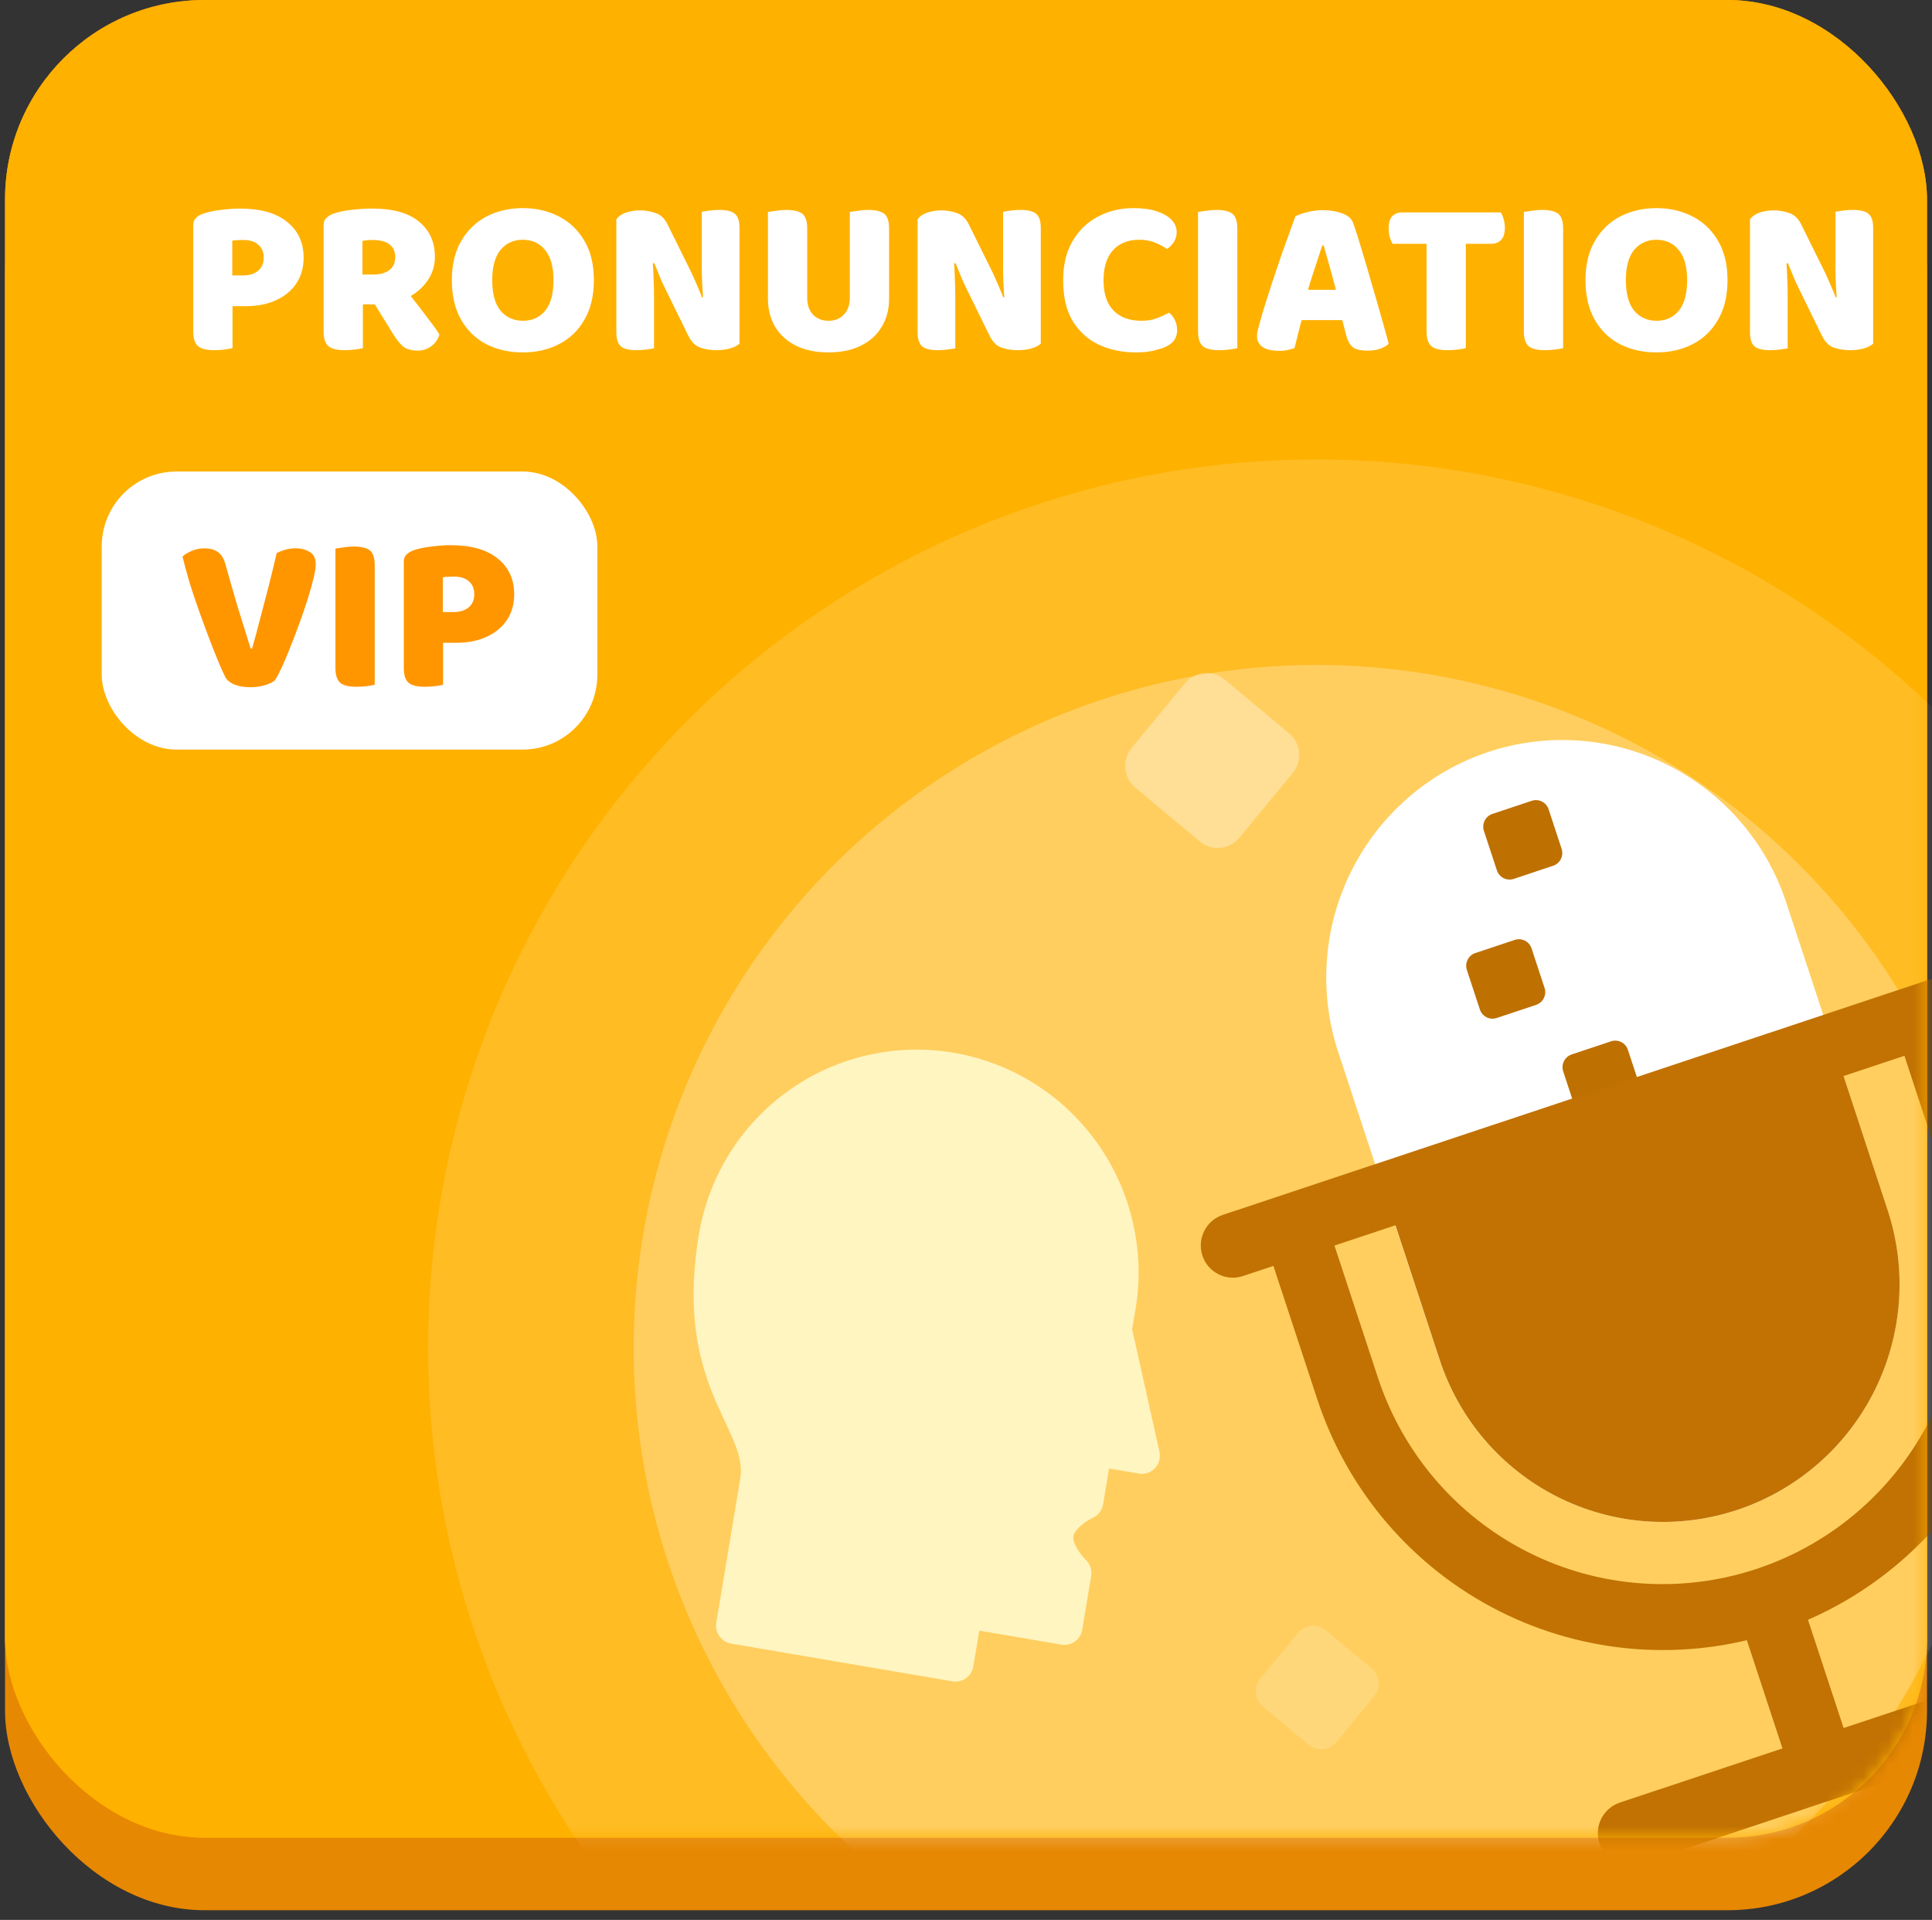
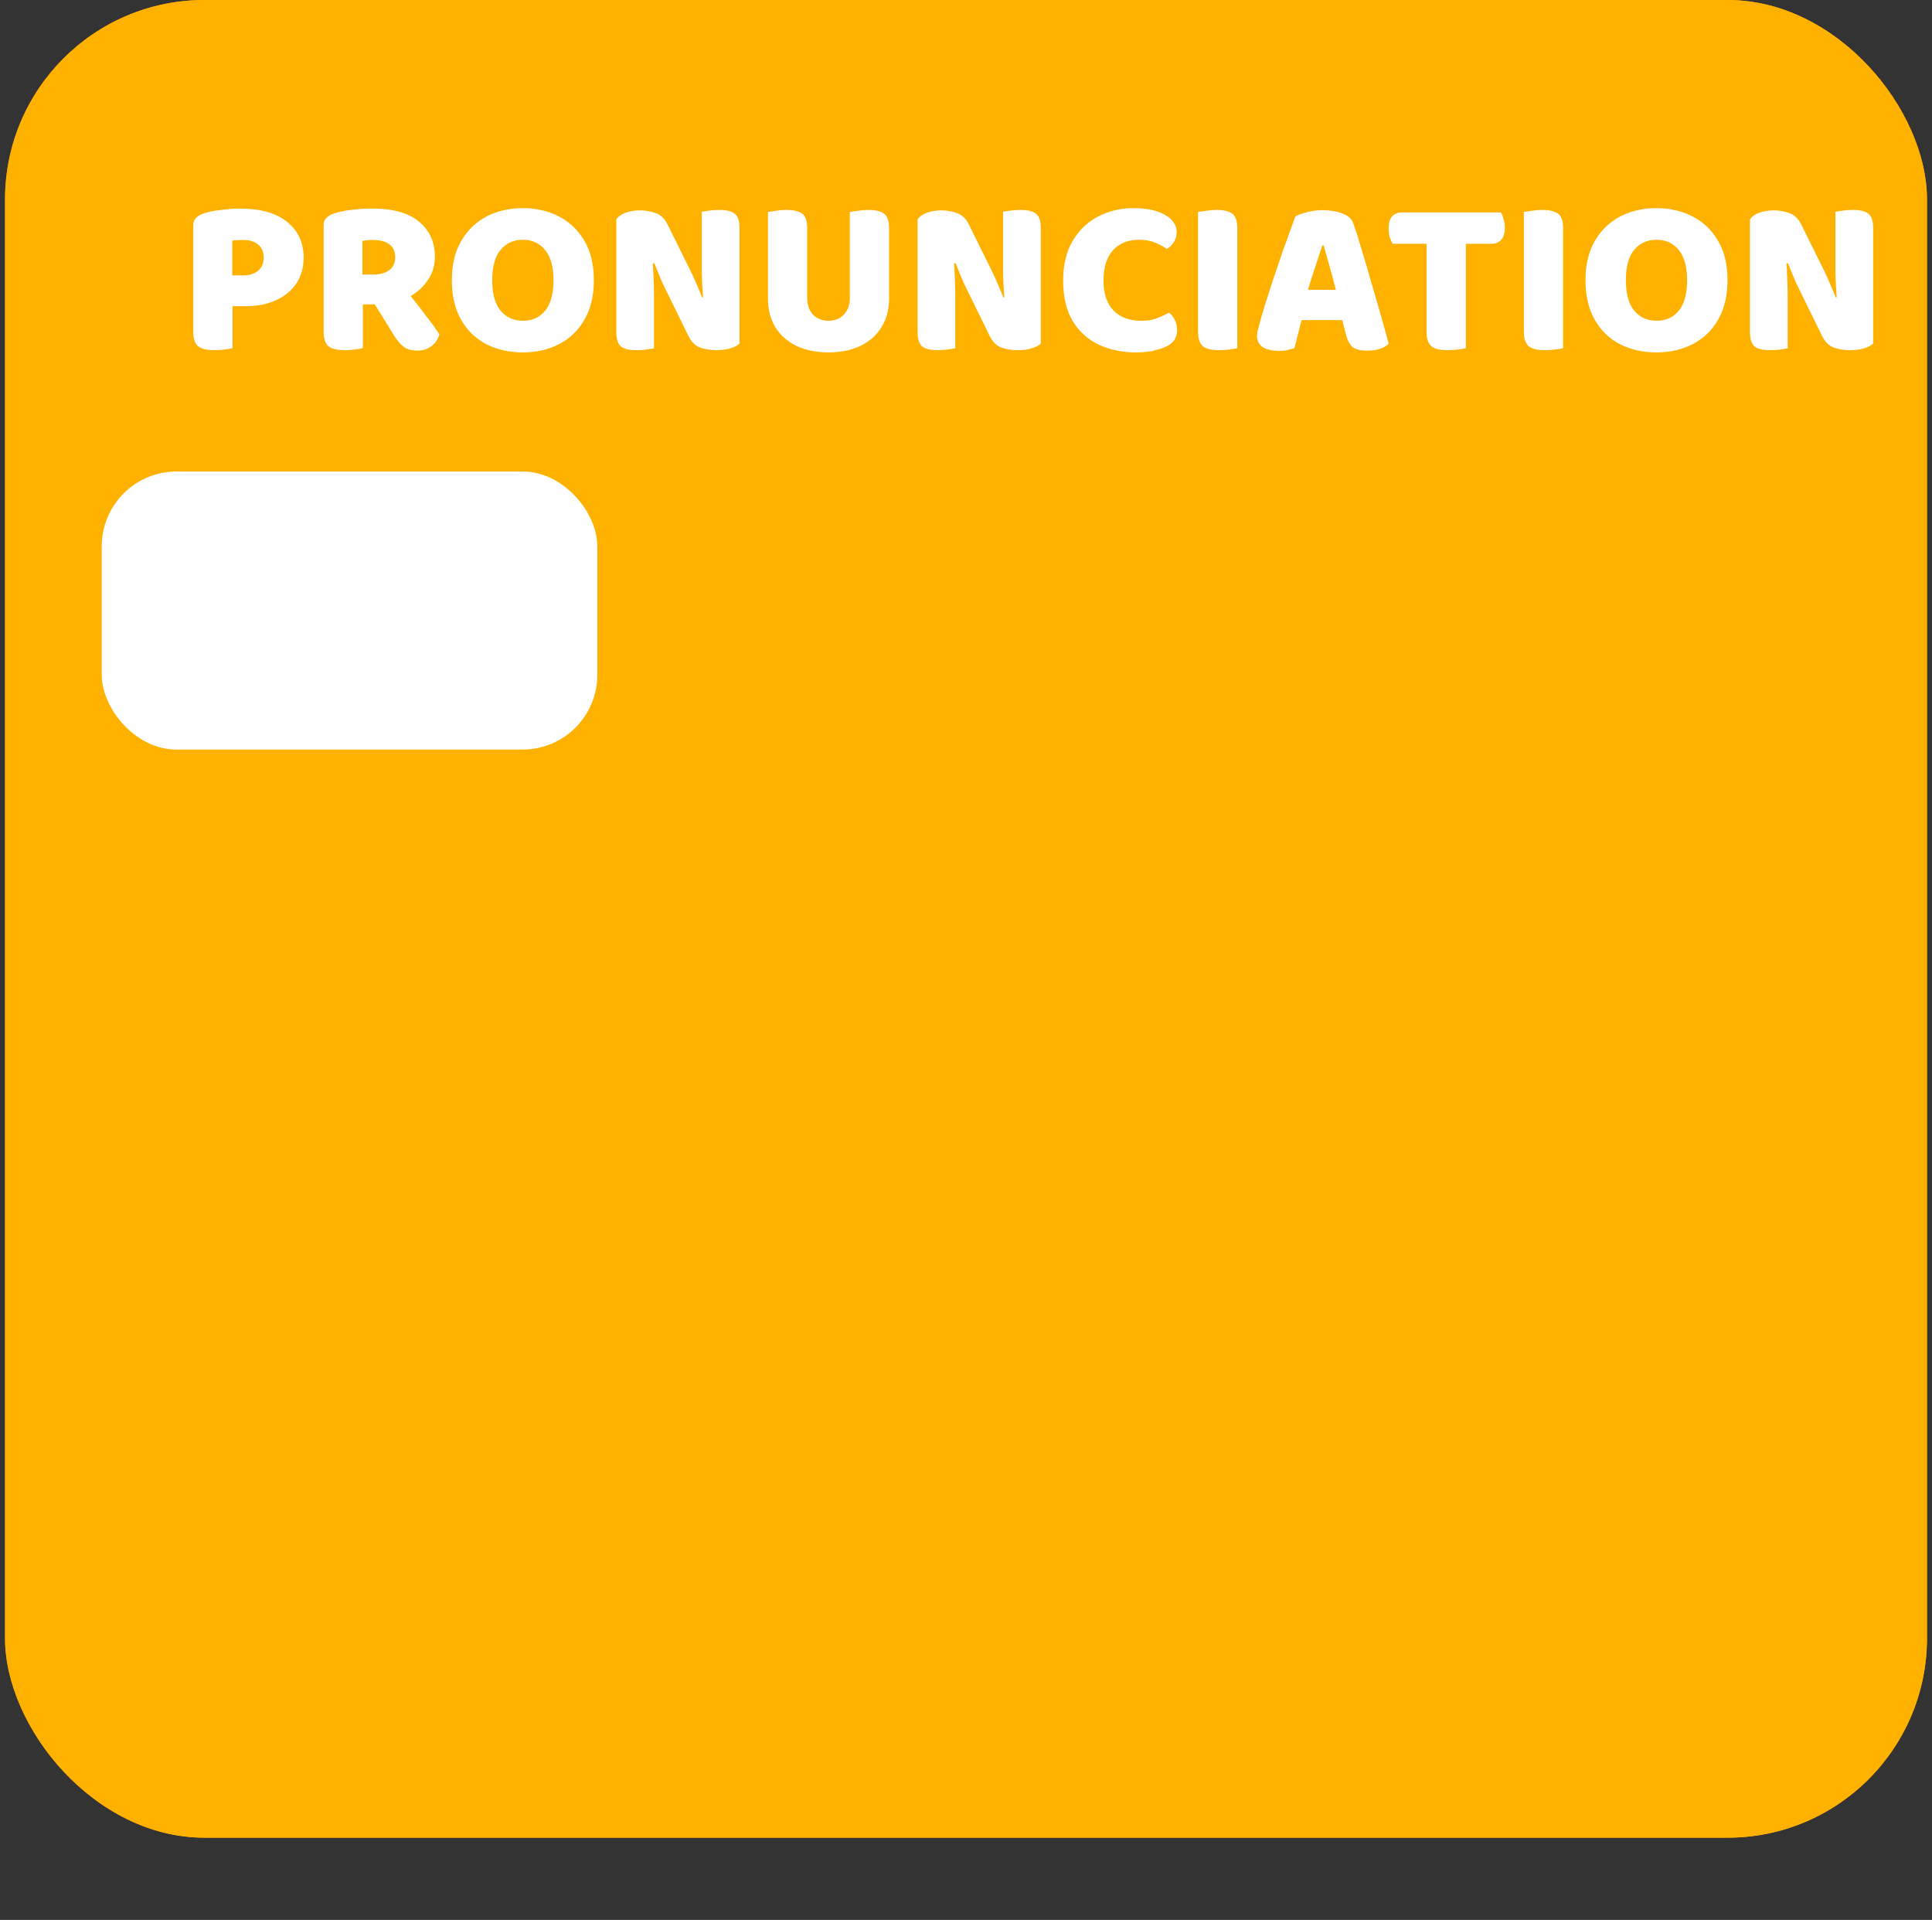
<svg xmlns="http://www.w3.org/2000/svg" width="155" height="154" viewBox="0 0 155 154" fill="none">
  <rect x="0" y="0" width="155" height="154" fill="#333333" stroke="none" />
-   <rect x="0.404" y="5.818" width="154.194" height="147.405" rx="16" fill="#E78802" />
  <rect x="0.404" width="154.194" height="147.405" rx="16" fill="#FF9600" />
  <rect x="0.404" width="154.194" height="147.405" rx="16" fill="#FFB100" />
  <mask id="mask0_5841_2071" style="mask-type:alpha" maskUnits="userSpaceOnUse" x="0" y="23" width="155" height="125">
-     <rect x="0.404" y="23.275" width="154.194" height="124.131" rx="16" fill="#FF9600" />
-   </mask>
+     </mask>
  <g mask="url(#mask0_5841_2071)">
    <circle cx="105.626" cy="108.129" r="71.278" fill="white" fill-opacity="0.14" />
-     <circle cx="105.628" cy="108.129" r="54.792" fill="white" fill-opacity="0.27" />
    <path d="M119.384 60.322C114.621 61.916 110.68 65.343 108.424 69.849C106.169 74.355 105.783 79.573 107.353 84.358L115.453 108.965C116.223 111.347 117.455 113.552 119.077 115.453C120.699 117.354 122.679 118.914 124.904 120.043C127.13 121.172 129.556 121.848 132.043 122.032C134.53 122.215 137.03 121.904 139.398 121.114C141.767 120.324 143.957 119.073 145.843 117.431C147.73 115.789 149.275 113.789 150.39 111.546C151.505 109.304 152.169 106.862 152.342 104.363C152.515 101.863 152.195 99.354 151.4 96.981L143.299 72.374C141.718 67.592 138.313 63.637 133.829 61.377C129.346 59.118 124.151 58.738 119.384 60.322Z" fill="white" />
    <path d="M113.587 103.248L115.472 108.984C116.241 111.363 117.47 113.566 119.09 115.464C120.71 117.363 122.689 118.92 124.912 120.046C127.136 121.173 129.561 121.847 132.047 122.029C134.533 122.21 137.032 121.897 139.4 121.107C141.768 120.316 143.958 119.064 145.845 117.422C147.732 115.78 149.278 113.781 150.394 111.539C151.51 109.298 152.175 106.858 152.35 104.36C152.525 101.863 152.206 99.356 151.413 96.985L147.372 84.695L111.432 96.693L113.587 103.248Z" fill="#C17202" />
    <path d="M122.888 64.234L119.732 65.286C119.17 65.473 118.865 66.082 119.051 66.647L120.094 69.815C120.28 70.379 120.886 70.685 121.448 70.497L124.603 69.445C125.165 69.258 125.47 68.649 125.284 68.085L124.241 64.916C124.056 64.352 123.45 64.046 122.888 64.234Z" fill="#BE7000" />
    <path d="M121.521 75.393L118.365 76.445C117.803 76.632 117.498 77.242 117.684 77.806L118.727 80.974C118.913 81.538 119.519 81.844 120.08 81.656L123.236 80.604C123.798 80.417 124.103 79.808 123.917 79.244L122.874 76.075C122.688 75.511 122.082 75.206 121.521 75.393Z" fill="#BE7000" />
-     <path d="M129.249 83.527L126.093 84.579C125.532 84.766 125.227 85.375 125.412 85.939L126.455 89.108C126.641 89.672 127.247 89.978 127.809 89.79L130.964 88.738C131.526 88.551 131.831 87.942 131.646 87.377L130.603 84.209C130.417 83.645 129.811 83.339 129.249 83.527Z" fill="#BE7000" />
+     <path d="M129.249 83.527L126.093 84.579C125.532 84.766 125.227 85.375 125.412 85.939L126.455 89.108C126.641 89.672 127.247 89.978 127.809 89.79L130.964 88.738L130.603 84.209C130.417 83.645 129.811 83.339 129.249 83.527Z" fill="#BE7000" />
    <path d="M144.286 127.606L139.381 129.241L143.811 142.696L148.716 141.061L144.286 127.606Z" fill="#C17202" />
    <path d="M145.461 139.426L129.959 144.589C129.31 144.805 128.773 145.271 128.465 145.884C128.158 146.497 128.106 147.208 128.32 147.858C128.535 148.509 128.998 149.048 129.609 149.355C130.22 149.662 130.928 149.714 131.577 149.497L162.584 139.17C163.233 138.954 163.77 138.488 164.078 137.874C164.385 137.261 164.437 136.551 164.223 135.9C164.008 135.249 163.545 134.711 162.934 134.404C162.323 134.096 161.616 134.045 160.966 134.261L145.461 139.426Z" fill="#C17202" />
    <path d="M151.985 82.251L156.303 95.367C158.272 101.446 157.763 108.063 154.889 113.772C152.014 119.482 147.007 123.818 140.963 125.834C134.919 127.849 128.329 127.379 122.636 124.526C116.943 121.673 112.61 116.67 110.583 110.611L106.266 97.495L101.367 99.128L105.685 112.244C108.118 119.636 113.376 125.75 120.302 129.241C127.229 132.732 135.256 133.315 142.618 130.86C149.979 128.406 156.073 123.115 159.558 116.153C163.044 109.19 163.635 101.126 161.201 93.734L156.884 80.618L151.985 82.251Z" fill="#C17202" />
    <path d="M158.485 77.345L98.106 97.448C96.754 97.898 96.02 99.361 96.467 100.715L96.467 100.716C96.913 102.07 98.371 102.803 99.723 102.353L160.102 82.251C161.454 81.801 162.188 80.338 161.742 78.984L161.741 78.983C161.295 77.629 159.837 76.895 158.485 77.345Z" fill="#C17202" />
    <path d="M90.831 106.64L91.103 105.005C91.879 100.343 90.777 95.558 88.04 91.702C85.303 87.846 81.156 85.235 76.51 84.444C71.864 83.653 67.1 84.746 63.267 87.483C59.433 90.22 56.844 94.377 56.068 99.039C54.777 106.799 56.74 110.989 58.173 114.044C59.02 115.853 59.631 117.157 59.381 118.664L57.468 130.159C57.405 130.54 57.495 130.931 57.719 131.246C57.943 131.562 58.282 131.775 58.661 131.84L76.418 134.863C76.798 134.928 77.187 134.838 77.5 134.615C77.814 134.391 78.025 134.051 78.089 133.67L78.567 130.797L85.154 131.919C85.534 131.983 85.923 131.894 86.236 131.67C86.55 131.446 86.761 131.107 86.825 130.726L87.542 126.415C87.581 126.179 87.562 125.937 87.486 125.71C87.41 125.484 87.28 125.279 87.106 125.114C86.724 124.75 86.017 123.789 86.112 123.216C86.2 122.691 87.075 122.027 87.668 121.752C87.884 121.654 88.073 121.504 88.217 121.315C88.362 121.126 88.458 120.905 88.498 120.669L88.976 117.793L91.363 118.2C91.598 118.24 91.839 118.222 92.065 118.147C92.291 118.072 92.495 117.942 92.659 117.768C92.823 117.595 92.941 117.384 93.004 117.154C93.068 116.923 93.073 116.68 93.021 116.447L90.831 106.64Z" fill="#FFF5C0" />
    <path opacity="0.34" d="M103.42 58.821L98.238 54.499C97.78 54.117 97.19 53.933 96.597 53.988C96.005 54.044 95.459 54.333 95.08 54.793L90.787 59.999C90.407 60.46 90.225 61.053 90.281 61.648C90.336 62.244 90.625 62.793 91.083 63.175L96.265 67.497C96.723 67.879 97.313 68.063 97.905 68.008C98.498 67.953 99.043 67.663 99.423 67.203L103.717 61.997C104.096 61.536 104.278 60.943 104.222 60.348C104.167 59.752 103.878 59.203 103.42 58.821Z" fill="white" />
    <path opacity="0.79" d="M110.03 133.823L106.369 130.77C106.208 130.636 106.024 130.536 105.825 130.474C105.626 130.412 105.418 130.39 105.211 130.409C105.004 130.429 104.803 130.489 104.619 130.586C104.435 130.684 104.272 130.817 104.139 130.978L101.11 134.655C100.842 134.98 100.714 135.399 100.753 135.819C100.792 136.24 100.996 136.627 101.319 136.897L104.98 139.947C105.14 140.081 105.324 140.181 105.523 140.243C105.722 140.305 105.931 140.327 106.138 140.308C106.345 140.288 106.546 140.228 106.73 140.131C106.913 140.033 107.076 139.9 107.209 139.739L110.238 136.061C110.505 135.737 110.633 135.319 110.594 134.899C110.555 134.48 110.352 134.093 110.03 133.823Z" fill="white" fill-opacity="0.22" />
  </g>
  <rect x="8.162" y="37.821" width="39.761" height="22.305" rx="6" fill="white" />
  <path d="M18.636 22.094H19.5C19.992 22.094 20.388 21.974 20.688 21.734C21 21.482 21.156 21.128 21.156 20.672C21.156 20.216 21.012 19.868 20.724 19.628C20.448 19.376 20.04 19.25 19.5 19.25C19.308 19.25 19.146 19.256 19.014 19.268C18.894 19.268 18.768 19.28 18.636 19.304V22.094ZM19.698 24.56H15.504V18.062C15.504 17.81 15.576 17.618 15.72 17.486C15.864 17.342 16.05 17.228 16.278 17.144C16.686 17 17.172 16.898 17.736 16.838C18.3 16.766 18.804 16.73 19.248 16.73C20.892 16.73 22.152 17.084 23.028 17.792C23.916 18.5 24.36 19.46 24.36 20.672C24.36 21.452 24.168 22.136 23.784 22.724C23.4 23.3 22.86 23.75 22.164 24.074C21.468 24.398 20.646 24.56 19.698 24.56ZM15.504 23.192H18.654V27.926C18.522 27.962 18.318 27.998 18.042 28.034C17.766 28.07 17.484 28.088 17.196 28.088C16.572 28.088 16.134 27.98 15.882 27.764C15.63 27.536 15.504 27.146 15.504 26.594V23.192ZM29.077 22.022H29.977C30.481 22.022 30.895 21.908 31.219 21.68C31.543 21.44 31.705 21.092 31.705 20.636C31.705 20.18 31.555 19.838 31.255 19.61C30.967 19.37 30.505 19.25 29.869 19.25C29.713 19.25 29.575 19.256 29.455 19.268C29.335 19.28 29.209 19.298 29.077 19.322V22.022ZM30.301 24.416H25.963V18.062C25.963 17.81 26.035 17.618 26.179 17.486C26.323 17.342 26.509 17.228 26.737 17.144C27.145 17 27.619 16.898 28.159 16.838C28.699 16.766 29.275 16.73 29.887 16.73C31.543 16.73 32.791 17.084 33.631 17.792C34.471 18.488 34.891 19.424 34.891 20.6C34.891 21.332 34.681 21.986 34.261 22.562C33.853 23.138 33.301 23.594 32.605 23.93C31.921 24.254 31.153 24.416 30.301 24.416ZM29.635 23.714L32.497 23.138C32.761 23.498 33.031 23.852 33.307 24.2C33.583 24.548 33.841 24.884 34.081 25.208C34.333 25.532 34.561 25.832 34.765 26.108C34.969 26.384 35.131 26.624 35.251 26.828C35.131 27.236 34.909 27.554 34.585 27.782C34.273 28.01 33.919 28.124 33.523 28.124C33.007 28.124 32.611 28.01 32.335 27.782C32.071 27.554 31.825 27.254 31.597 26.882L29.635 23.714ZM25.963 23.192H29.113V27.926C28.981 27.962 28.777 27.998 28.501 28.034C28.225 28.07 27.943 28.088 27.655 28.088C27.031 28.088 26.593 27.98 26.341 27.764C26.089 27.536 25.963 27.146 25.963 26.594V23.192ZM47.645 22.472C47.645 23.72 47.393 24.776 46.889 25.64C46.397 26.504 45.719 27.158 44.855 27.602C44.003 28.046 43.031 28.268 41.939 28.268C40.847 28.268 39.869 28.046 39.005 27.602C38.153 27.158 37.481 26.504 36.989 25.64C36.497 24.776 36.251 23.72 36.251 22.472C36.251 21.224 36.503 20.174 37.007 19.322C37.511 18.458 38.189 17.804 39.041 17.36C39.905 16.916 40.871 16.694 41.939 16.694C43.007 16.694 43.973 16.916 44.837 17.36C45.701 17.804 46.385 18.458 46.889 19.322C47.393 20.174 47.645 21.224 47.645 22.472ZM44.405 22.472C44.405 21.404 44.183 20.6 43.739 20.06C43.295 19.508 42.695 19.232 41.939 19.232C41.207 19.232 40.613 19.502 40.157 20.042C39.713 20.582 39.491 21.392 39.491 22.472C39.491 23.564 39.713 24.38 40.157 24.92C40.613 25.46 41.213 25.73 41.957 25.73C42.701 25.73 43.295 25.46 43.739 24.92C44.183 24.38 44.405 23.564 44.405 22.472ZM49.447 20.744H52.345C52.393 21.296 52.423 21.824 52.435 22.328C52.459 22.832 52.471 23.312 52.471 23.768C52.471 24.212 52.471 24.65 52.471 25.082V27.944C52.351 27.968 52.153 27.998 51.877 28.034C51.613 28.07 51.343 28.088 51.067 28.088C50.467 28.088 50.047 27.986 49.807 27.782C49.567 27.566 49.447 27.188 49.447 26.648V20.744ZM59.329 24.164H56.431C56.359 23.324 56.317 22.55 56.305 21.842C56.305 21.134 56.305 20.462 56.305 19.826V16.982C56.437 16.958 56.635 16.928 56.899 16.892C57.163 16.856 57.433 16.838 57.709 16.838C58.309 16.838 58.729 16.946 58.969 17.162C59.209 17.366 59.329 17.738 59.329 18.278V24.164ZM59.329 23.192V20.924V27.566C59.161 27.722 58.915 27.848 58.591 27.944C58.279 28.04 57.901 28.088 57.457 28.088C57.013 28.088 56.593 28.022 56.197 27.89C55.801 27.758 55.477 27.44 55.225 26.936L53.443 23.3C53.323 23.048 53.209 22.814 53.101 22.598C53.005 22.37 52.909 22.136 52.813 21.896C52.717 21.656 52.609 21.392 52.489 21.104L49.447 21.77V17.594C49.615 17.354 49.873 17.174 50.221 17.054C50.569 16.934 50.941 16.874 51.337 16.874C51.781 16.874 52.201 16.946 52.597 17.09C53.005 17.222 53.329 17.534 53.569 18.026L55.369 21.662C55.489 21.902 55.597 22.136 55.693 22.364C55.801 22.592 55.903 22.826 55.999 23.066C56.107 23.306 56.215 23.57 56.323 23.858L59.329 23.192ZM66.47 28.268C65.462 28.268 64.592 28.088 63.86 27.728C63.14 27.368 62.582 26.864 62.186 26.216C61.802 25.568 61.61 24.812 61.61 23.948V22.85H64.76V23.894C64.76 24.458 64.916 24.908 65.228 25.244C65.552 25.568 65.966 25.73 66.47 25.73C66.974 25.73 67.382 25.568 67.694 25.244C68.018 24.908 68.18 24.458 68.18 23.894V22.85H71.33V23.948C71.33 24.812 71.132 25.568 70.736 26.216C70.352 26.864 69.794 27.368 69.062 27.728C68.342 28.088 67.478 28.268 66.47 28.268ZM64.76 23.336H61.61V17C61.754 16.976 61.964 16.946 62.24 16.91C62.528 16.862 62.804 16.838 63.068 16.838C63.668 16.838 64.1 16.94 64.364 17.144C64.628 17.348 64.76 17.744 64.76 18.332V23.336ZM71.33 23.372H68.18V17C68.324 16.976 68.534 16.946 68.81 16.91C69.098 16.862 69.374 16.838 69.638 16.838C70.238 16.838 70.67 16.94 70.934 17.144C71.198 17.348 71.33 17.744 71.33 18.332V23.372ZM73.617 20.744H76.515C76.563 21.296 76.593 21.824 76.605 22.328C76.629 22.832 76.641 23.312 76.641 23.768C76.641 24.212 76.641 24.65 76.641 25.082V27.944C76.521 27.968 76.323 27.998 76.047 28.034C75.783 28.07 75.513 28.088 75.237 28.088C74.637 28.088 74.217 27.986 73.977 27.782C73.737 27.566 73.617 27.188 73.617 26.648V20.744ZM83.499 24.164H80.601C80.529 23.324 80.487 22.55 80.475 21.842C80.475 21.134 80.475 20.462 80.475 19.826V16.982C80.607 16.958 80.805 16.928 81.069 16.892C81.333 16.856 81.603 16.838 81.879 16.838C82.479 16.838 82.899 16.946 83.139 17.162C83.379 17.366 83.499 17.738 83.499 18.278V24.164ZM83.499 23.192V20.924V27.566C83.331 27.722 83.085 27.848 82.761 27.944C82.449 28.04 82.071 28.088 81.627 28.088C81.183 28.088 80.763 28.022 80.367 27.89C79.971 27.758 79.647 27.44 79.395 26.936L77.613 23.3C77.493 23.048 77.379 22.814 77.271 22.598C77.175 22.37 77.079 22.136 76.983 21.896C76.887 21.656 76.779 21.392 76.659 21.104L73.617 21.77V17.594C73.785 17.354 74.043 17.174 74.391 17.054C74.739 16.934 75.111 16.874 75.507 16.874C75.951 16.874 76.371 16.946 76.767 17.09C77.175 17.222 77.499 17.534 77.739 18.026L79.539 21.662C79.659 21.902 79.767 22.136 79.863 22.364C79.971 22.592 80.073 22.826 80.169 23.066C80.277 23.306 80.385 23.57 80.493 23.858L83.499 23.192ZM94.402 18.62C94.402 18.92 94.324 19.19 94.168 19.43C94.012 19.658 93.832 19.838 93.628 19.97C93.328 19.766 92.998 19.592 92.638 19.448C92.278 19.304 91.864 19.232 91.396 19.232C90.784 19.232 90.262 19.364 89.83 19.628C89.41 19.88 89.086 20.252 88.858 20.744C88.642 21.224 88.534 21.806 88.534 22.49C88.534 23.546 88.798 24.35 89.326 24.902C89.866 25.454 90.61 25.73 91.558 25.73C92.05 25.73 92.464 25.664 92.8 25.532C93.148 25.4 93.478 25.25 93.79 25.082C93.994 25.238 94.15 25.436 94.258 25.676C94.378 25.916 94.438 26.192 94.438 26.504C94.438 26.78 94.366 27.032 94.222 27.26C94.078 27.488 93.832 27.68 93.484 27.836C93.268 27.932 92.962 28.028 92.566 28.124C92.17 28.22 91.69 28.268 91.126 28.268C90.046 28.268 89.062 28.064 88.174 27.656C87.298 27.248 86.596 26.618 86.068 25.766C85.552 24.914 85.294 23.822 85.294 22.49C85.294 21.242 85.546 20.192 86.05 19.34C86.554 18.476 87.232 17.822 88.084 17.378C88.948 16.922 89.896 16.694 90.928 16.694C91.66 16.694 92.284 16.778 92.8 16.946C93.316 17.114 93.712 17.342 93.988 17.63C94.264 17.918 94.402 18.248 94.402 18.62ZM96.117 19.988H99.267V27.926C99.135 27.962 98.931 27.998 98.655 28.034C98.379 28.07 98.097 28.088 97.809 28.088C97.185 28.088 96.747 27.98 96.495 27.764C96.243 27.536 96.117 27.146 96.117 26.594V19.988ZM99.267 24.146H96.117V17C96.261 16.976 96.471 16.946 96.747 16.91C97.035 16.862 97.311 16.838 97.575 16.838C98.175 16.838 98.607 16.94 98.871 17.144C99.135 17.348 99.267 17.744 99.267 18.332V24.146ZM106.192 19.682H106.084C105.976 20.018 105.856 20.384 105.724 20.78C105.592 21.176 105.454 21.596 105.31 22.04C105.166 22.472 105.028 22.922 104.896 23.39L104.5 25.424C104.428 25.664 104.362 25.898 104.302 26.126C104.254 26.354 104.2 26.57 104.14 26.774C104.092 26.978 104.044 27.176 103.996 27.368C103.948 27.56 103.9 27.746 103.852 27.926C103.696 27.974 103.522 28.022 103.33 28.07C103.138 28.118 102.91 28.142 102.646 28.142C102.046 28.142 101.596 28.04 101.296 27.836C100.996 27.62 100.846 27.326 100.846 26.954C100.846 26.786 100.87 26.618 100.918 26.45C100.966 26.282 101.02 26.084 101.08 25.856C101.176 25.472 101.32 24.98 101.512 24.38C101.704 23.768 101.914 23.114 102.142 22.418C102.382 21.71 102.616 21.02 102.844 20.348C103.084 19.676 103.3 19.076 103.492 18.548C103.684 18.008 103.828 17.612 103.924 17.36C104.128 17.24 104.44 17.126 104.86 17.018C105.28 16.91 105.694 16.856 106.102 16.856C106.702 16.856 107.236 16.946 107.704 17.126C108.172 17.294 108.466 17.57 108.586 17.954C108.802 18.566 109.03 19.286 109.27 20.114C109.522 20.93 109.774 21.788 110.026 22.688C110.29 23.576 110.542 24.446 110.782 25.298C111.022 26.138 111.232 26.894 111.412 27.566C111.268 27.722 111.052 27.854 110.764 27.962C110.476 28.07 110.134 28.124 109.738 28.124C109.15 28.124 108.742 28.028 108.514 27.836C108.286 27.632 108.118 27.326 108.01 26.918L107.56 25.19L107.2 23.336C107.08 22.868 106.96 22.418 106.84 21.986C106.72 21.554 106.606 21.146 106.498 20.762C106.39 20.366 106.288 20.006 106.192 19.682ZM103.15 25.676L104.392 23.246H108.352L108.73 25.676H103.15ZM114.414 19.556V17.036H120.408C120.492 17.168 120.564 17.342 120.624 17.558C120.696 17.774 120.732 18.008 120.732 18.26C120.732 18.704 120.63 19.034 120.426 19.25C120.234 19.454 119.97 19.556 119.634 19.556H114.414ZM117.726 17.036V19.556H111.732C111.648 19.424 111.57 19.25 111.498 19.034C111.438 18.818 111.408 18.584 111.408 18.332C111.408 17.876 111.504 17.546 111.696 17.342C111.9 17.138 112.17 17.036 112.506 17.036H117.726ZM114.45 19.07H117.6V27.926C117.468 27.962 117.264 27.998 116.988 28.034C116.712 28.07 116.43 28.088 116.142 28.088C115.518 28.088 115.08 27.98 114.828 27.764C114.576 27.536 114.45 27.146 114.45 26.594V19.07ZM122.256 19.988H125.406V27.926C125.274 27.962 125.07 27.998 124.794 28.034C124.518 28.07 124.236 28.088 123.948 28.088C123.324 28.088 122.886 27.98 122.634 27.764C122.382 27.536 122.256 27.146 122.256 26.594V19.988ZM125.406 24.146H122.256V17C122.4 16.976 122.61 16.946 122.886 16.91C123.174 16.862 123.45 16.838 123.714 16.838C124.314 16.838 124.746 16.94 125.01 17.144C125.274 17.348 125.406 17.744 125.406 18.332V24.146ZM138.594 22.472C138.594 23.72 138.342 24.776 137.838 25.64C137.346 26.504 136.668 27.158 135.804 27.602C134.952 28.046 133.98 28.268 132.888 28.268C131.796 28.268 130.818 28.046 129.954 27.602C129.102 27.158 128.43 26.504 127.938 25.64C127.446 24.776 127.2 23.72 127.2 22.472C127.2 21.224 127.452 20.174 127.956 19.322C128.46 18.458 129.138 17.804 129.99 17.36C130.854 16.916 131.82 16.694 132.888 16.694C133.956 16.694 134.922 16.916 135.786 17.36C136.65 17.804 137.334 18.458 137.838 19.322C138.342 20.174 138.594 21.224 138.594 22.472ZM135.354 22.472C135.354 21.404 135.132 20.6 134.688 20.06C134.244 19.508 133.644 19.232 132.888 19.232C132.156 19.232 131.562 19.502 131.106 20.042C130.662 20.582 130.44 21.392 130.44 22.472C130.44 23.564 130.662 24.38 131.106 24.92C131.562 25.46 132.162 25.73 132.906 25.73C133.65 25.73 134.244 25.46 134.688 24.92C135.132 24.38 135.354 23.564 135.354 22.472ZM140.397 20.744H143.295C143.343 21.296 143.373 21.824 143.385 22.328C143.409 22.832 143.421 23.312 143.421 23.768C143.421 24.212 143.421 24.65 143.421 25.082V27.944C143.301 27.968 143.103 27.998 142.827 28.034C142.563 28.07 142.293 28.088 142.017 28.088C141.417 28.088 140.997 27.986 140.757 27.782C140.517 27.566 140.397 27.188 140.397 26.648V20.744ZM150.279 24.164H147.381C147.309 23.324 147.267 22.55 147.255 21.842C147.255 21.134 147.255 20.462 147.255 19.826V16.982C147.387 16.958 147.585 16.928 147.849 16.892C148.113 16.856 148.383 16.838 148.659 16.838C149.259 16.838 149.679 16.946 149.919 17.162C150.159 17.366 150.279 17.738 150.279 18.278V24.164ZM150.279 23.192V20.924V27.566C150.111 27.722 149.865 27.848 149.541 27.944C149.229 28.04 148.851 28.088 148.407 28.088C147.963 28.088 147.543 28.022 147.147 27.89C146.751 27.758 146.427 27.44 146.175 26.936L144.393 23.3C144.273 23.048 144.159 22.814 144.051 22.598C143.955 22.37 143.859 22.136 143.763 21.896C143.667 21.656 143.559 21.392 143.439 21.104L140.397 21.77V17.594C140.565 17.354 140.823 17.174 141.171 17.054C141.519 16.934 141.891 16.874 142.287 16.874C142.731 16.874 143.151 16.946 143.547 17.09C143.955 17.222 144.279 17.534 144.519 18.026L146.319 21.662C146.439 21.902 146.547 22.136 146.643 22.364C146.751 22.592 146.853 22.826 146.949 23.066C147.057 23.306 147.165 23.57 147.273 23.858L150.279 23.192Z" fill="white" />
-   <path d="M22.038 54.584C21.87 54.728 21.606 54.854 21.246 54.962C20.898 55.07 20.514 55.124 20.094 55.124C19.602 55.124 19.17 55.052 18.798 54.908C18.438 54.752 18.192 54.542 18.06 54.278C17.892 53.942 17.694 53.498 17.466 52.946C17.238 52.394 16.992 51.77 16.728 51.074C16.464 50.378 16.2 49.658 15.936 48.914C15.672 48.17 15.426 47.432 15.198 46.7C14.982 45.956 14.796 45.272 14.64 44.648C14.808 44.48 15.048 44.33 15.36 44.198C15.684 44.054 16.026 43.982 16.386 43.982C16.83 43.982 17.19 44.078 17.466 44.27C17.754 44.462 17.964 44.804 18.096 45.296C18.42 46.472 18.744 47.6 19.068 48.68C19.404 49.748 19.752 50.864 20.112 52.028H20.22C20.436 51.284 20.652 50.486 20.868 49.634C21.096 48.782 21.324 47.912 21.552 47.024C21.78 46.124 21.996 45.236 22.2 44.36C22.416 44.252 22.65 44.162 22.902 44.09C23.154 44.018 23.43 43.982 23.73 43.982C24.174 43.982 24.552 44.084 24.864 44.288C25.176 44.48 25.332 44.804 25.332 45.26C25.332 45.512 25.272 45.89 25.152 46.394C25.032 46.898 24.87 47.474 24.666 48.122C24.462 48.758 24.234 49.418 23.982 50.102C23.742 50.774 23.496 51.416 23.244 52.028C23.004 52.64 22.776 53.174 22.56 53.63C22.344 54.086 22.17 54.404 22.038 54.584ZM26.912 46.988H30.062V54.926C29.93 54.962 29.726 54.998 29.45 55.034C29.174 55.07 28.892 55.088 28.604 55.088C27.98 55.088 27.542 54.98 27.29 54.764C27.038 54.536 26.912 54.146 26.912 53.594V46.988ZM30.062 51.146H26.912V44C27.056 43.976 27.266 43.946 27.542 43.91C27.83 43.862 28.106 43.838 28.37 43.838C28.97 43.838 29.402 43.94 29.666 44.144C29.93 44.348 30.062 44.744 30.062 45.332V51.146ZM35.529 49.094H36.393C36.885 49.094 37.281 48.974 37.581 48.734C37.893 48.482 38.049 48.128 38.049 47.672C38.049 47.216 37.905 46.868 37.617 46.628C37.341 46.376 36.933 46.25 36.393 46.25C36.201 46.25 36.039 46.256 35.907 46.268C35.787 46.268 35.661 46.28 35.529 46.304V49.094ZM36.591 51.56H32.397V45.062C32.397 44.81 32.469 44.618 32.613 44.486C32.757 44.342 32.943 44.228 33.171 44.144C33.579 44 34.065 43.898 34.629 43.838C35.193 43.766 35.697 43.73 36.141 43.73C37.785 43.73 39.045 44.084 39.921 44.792C40.809 45.5 41.253 46.46 41.253 47.672C41.253 48.452 41.061 49.136 40.677 49.724C40.293 50.3 39.753 50.75 39.057 51.074C38.361 51.398 37.539 51.56 36.591 51.56ZM32.397 50.192H35.547V54.926C35.415 54.962 35.211 54.998 34.935 55.034C34.659 55.07 34.377 55.088 34.089 55.088C33.465 55.088 33.027 54.98 32.775 54.764C32.523 54.536 32.397 54.146 32.397 53.594V50.192Z" fill="#FF9600" />
</svg>